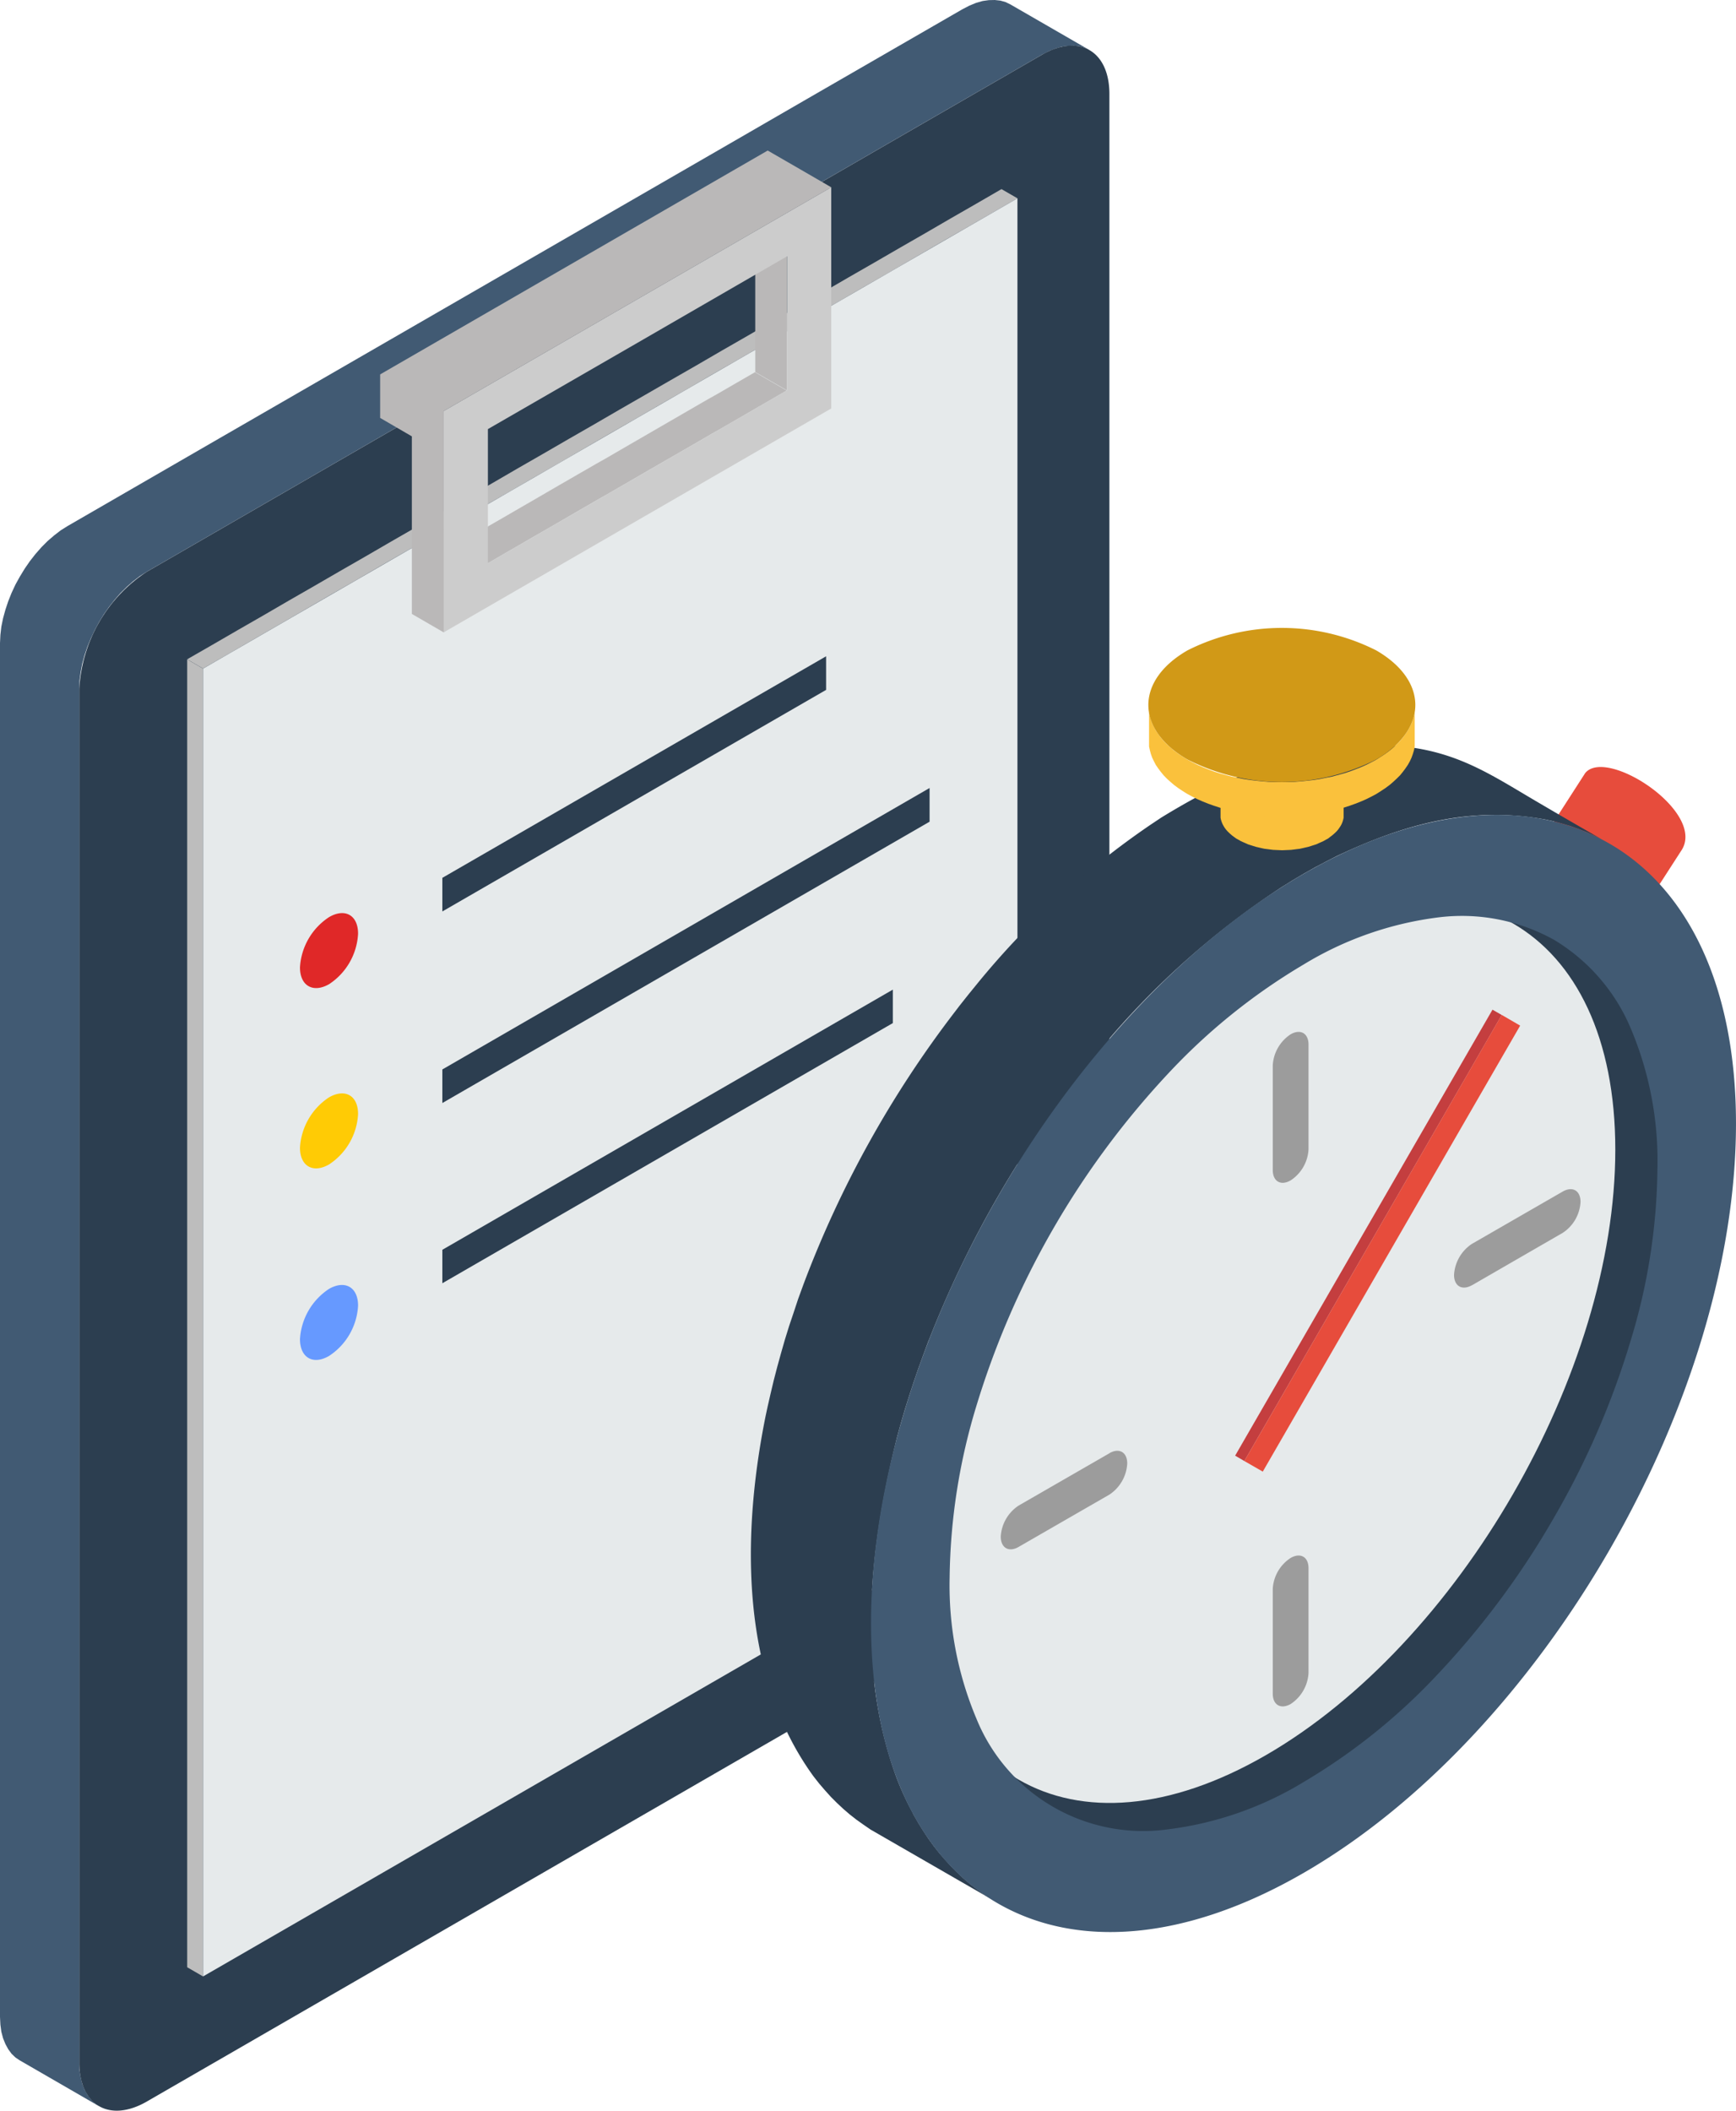
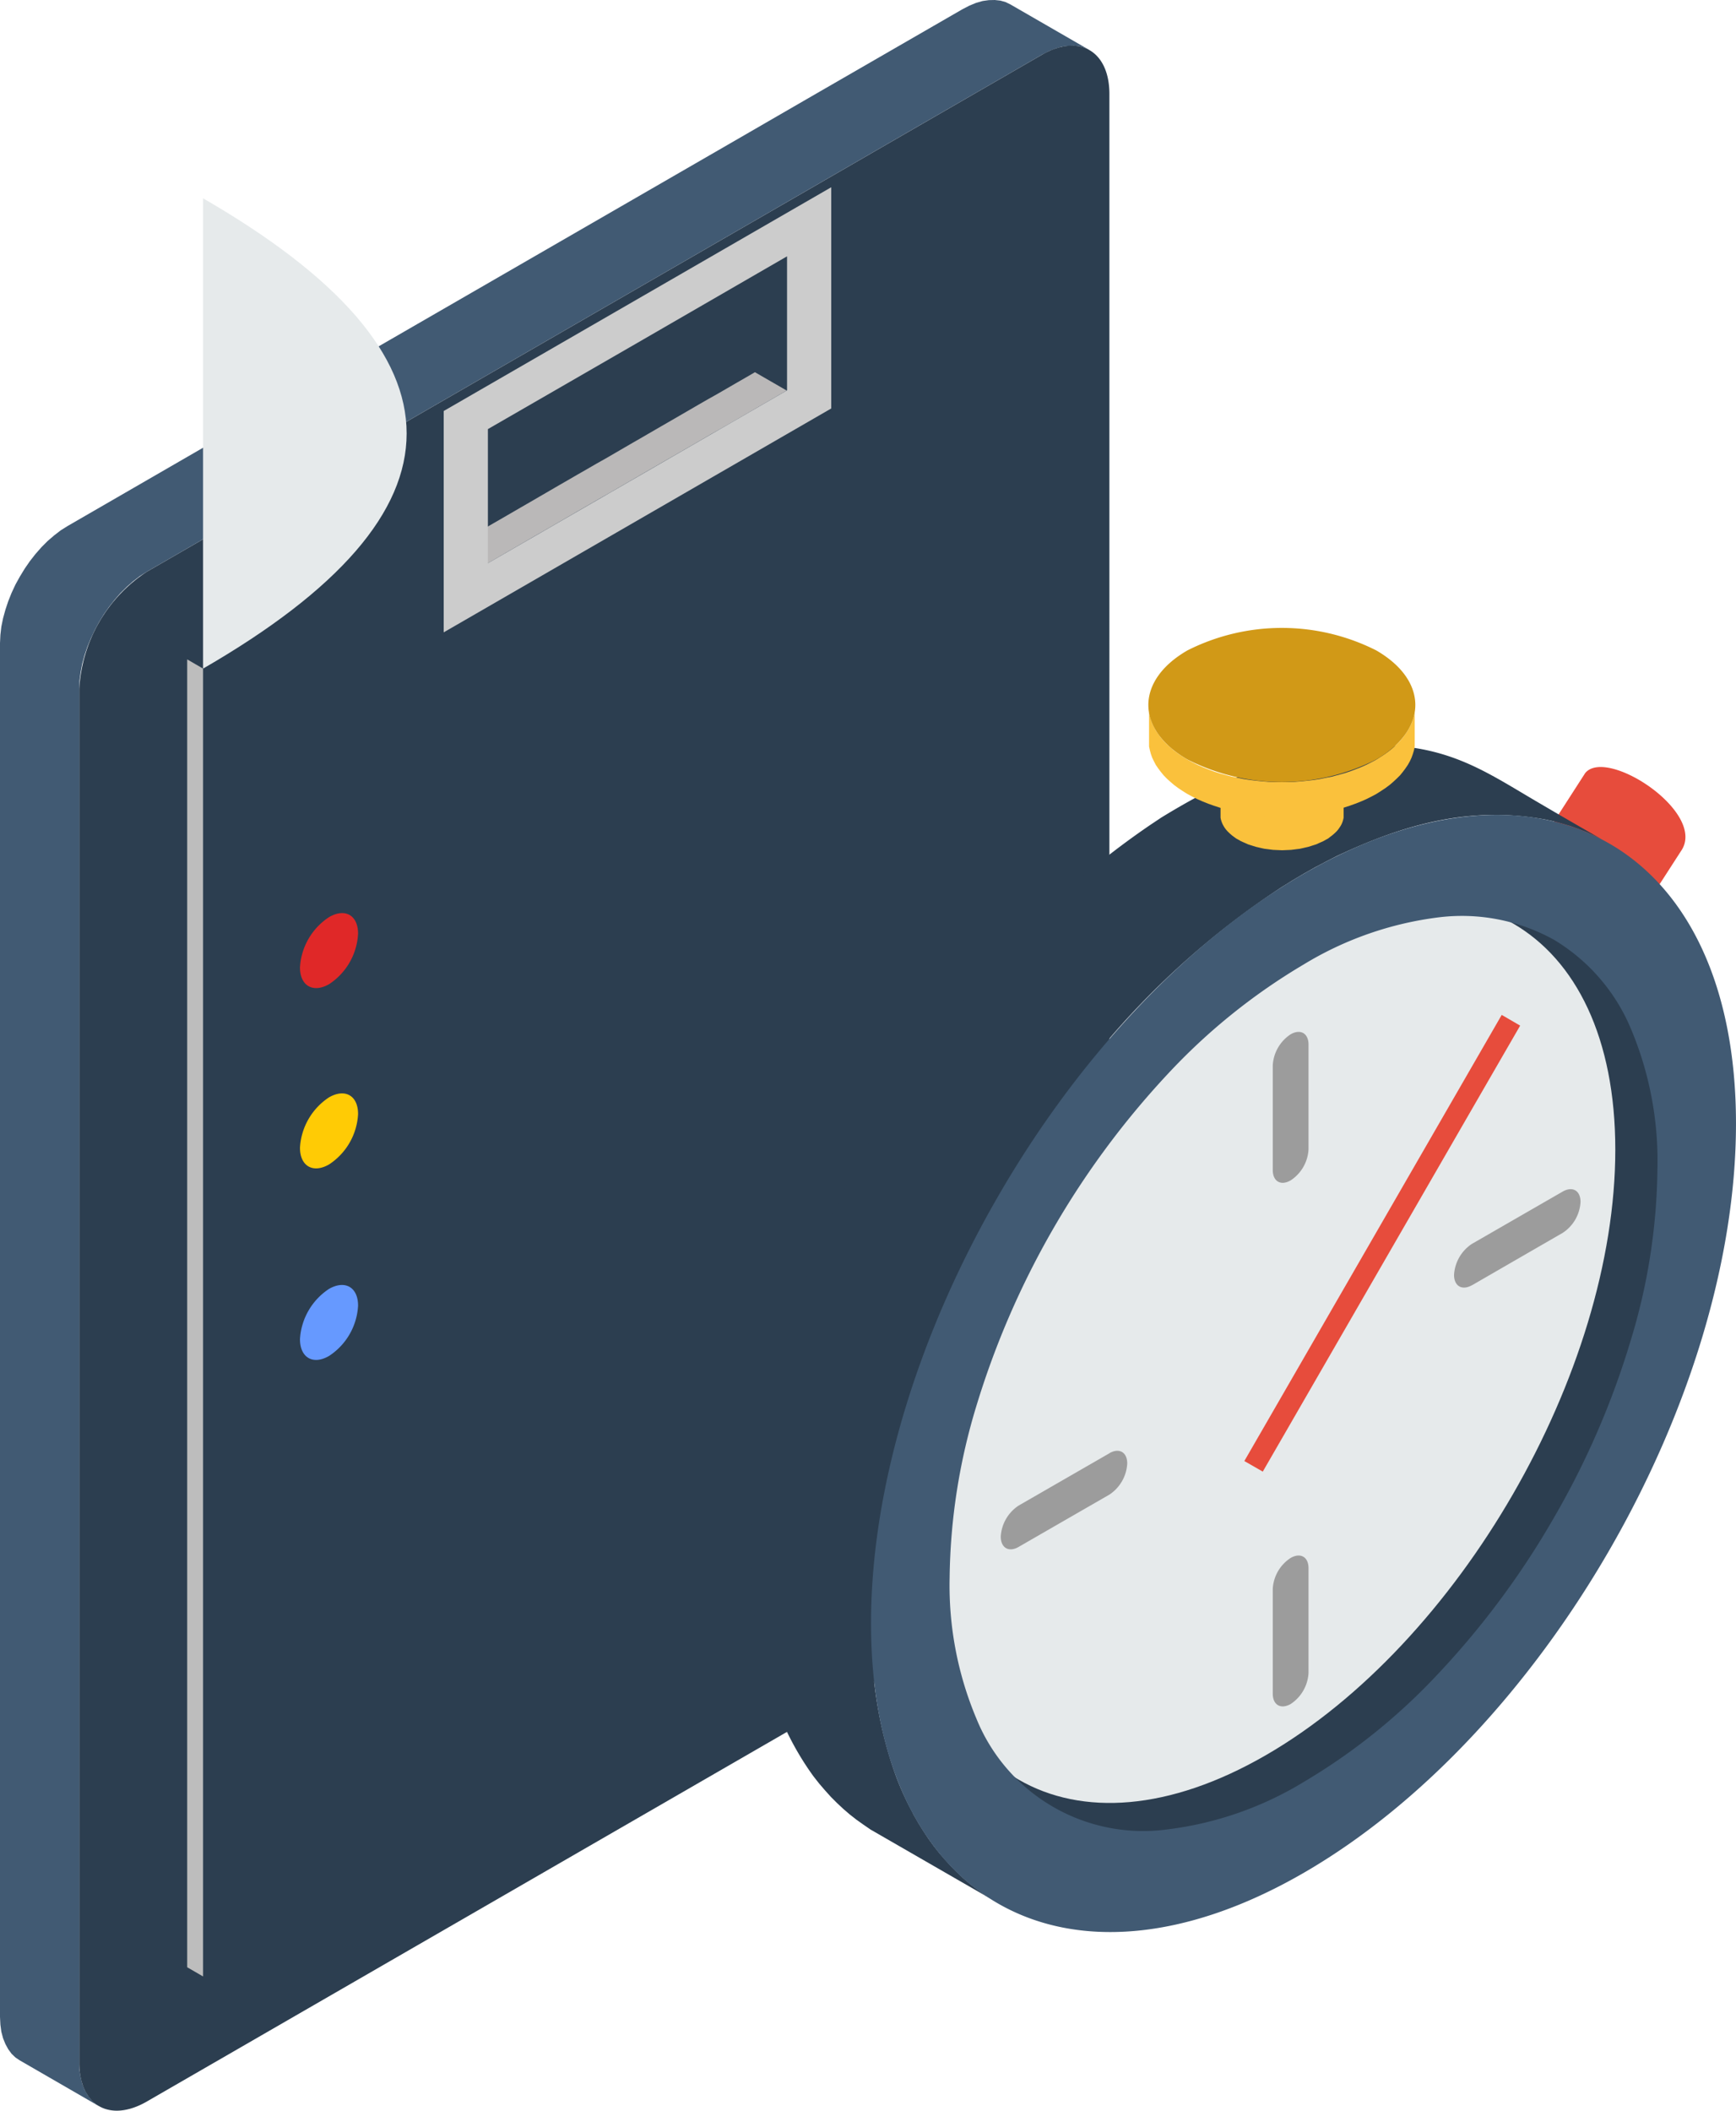
<svg xmlns="http://www.w3.org/2000/svg" id="グループ_18292" data-name="グループ 18292" width="93.033" height="113.074" viewBox="0 0 93.033 113.074">
  <path id="パス_31845" data-name="パス 31845" d="M737.477,539.6l-4.243-2.451-.237-.158-.209-.2-.179-.244-.151-.276-.125-.309-.093-.349-.051-.383-.021-.414V461.221l.021-.441.051-.442.093-.453.125-.455.151-.453.179-.448.209-.448.237-.428.258-.423.276-.4.3-.383.318-.362.328-.33.349-.3.358-.277.367-.23,7.766-4.487,4.624-2.668,23.186-13.384,4.032-2.331,8.358-4.822.37-.191.356-.146.349-.1.33-.046.323-.007.3.033.276.079.258.125,4.248,2.451-.256-.119-.284-.086-.3-.032-.316.007-.335.044-.344.1-.362.144L788,429.7l-8.354,4.822-4.036,2.333-23.186,13.384-4.617,2.667-7.766,4.485-.369.232-.362.277-.342.3-.337.33-.316.362-.3.381-.281.4-.258.421-.23.43-.211.446-.184.449-.153.455-.123.453-.086.455-.06.442-.012.441v73.586l.012.416.06.381.086.351.123.309.153.277.184.244.211.2Z" transform="translate(-732.168 -426.766)" fill="#415a73" fill-rule="evenodd" />
  <path id="パス_31846" data-name="パス 31846" d="M790.535,513.123l-47.959,27.684c-2,1.152-3.623.211-3.623-2.089V465.132a8.031,8.031,0,0,1,3.623-6.279l7.766-4.485,4.617-2.667,23.186-13.384,4.036-2.333,8.354-4.822c2-1.152,3.622-.209,3.622,2.1V506.84A8.05,8.05,0,0,1,790.535,513.123Z" transform="translate(-734.704 -428.225)" fill="#2c3e50" fill-rule="evenodd" />
  <path id="パス_31847" data-name="パス 31847" d="M749.037,483.669l-.851-.495V553.24l.851.493Z" transform="translate(-738.155 -447.85)" fill="#bdbdbd" fill-rule="evenodd" />
-   <path id="パス_31848" data-name="パス 31848" d="M792.68,443.437l-.855-.493-1.364.79-1.364.783-1.362.792-1.364.783-1.364.79-1.364.783-1.362.79-1.364.785-1.364.79-1.364.79-1.364.783-1.362.792-1.364.783-1.371.79-1.361.783-1.364.792-1.364.783-1.364.79-1.364.783-1.362.792-1.364.79-1.364.783-1.364.79-1.362.783-1.364.792-1.364.783-1.364.79-1.364.783-1.362.792-1.364.783-1.364.79-1.364.783.851.495,1.364-.783,1.364-.79,1.362-.785,1.364-.79,1.364-.79,1.364-.783,1.362-.792,1.364-.783,1.364-.79,1.364-.783,1.364-.792,1.369-.783,1.364-.79,1.364-.783,1.362-.792,1.364-.79,1.364-.783,1.364-.79,1.364-.783,1.362-.792,1.364-.783,1.364-.79,1.364-.783,1.362-.792,1.364-.783,1.364-.79,1.364-.783,1.364-.792,1.362-.79,1.364-.783,1.371-.79Z" transform="translate(-738.155 -432.813)" fill="#bdbdbd" fill-rule="evenodd" />
-   <path id="パス_31849" data-name="パス 31849" d="M749.545,468.926v70.063L793.188,513.8V443.731Q771.365,456.33,749.545,468.926Z" transform="translate(-738.663 -433.107)" fill="#e6eaeb" fill-rule="evenodd" />
-   <path id="パス_31850" data-name="パス 31850" d="M796.8,454.31l1.7.981v-7.18l-1.7-.981v7.18Z" transform="translate(-756.326 -434.377)" fill="#bab8b8" fill-rule="evenodd" />
+   <path id="パス_31849" data-name="パス 31849" d="M749.545,468.926v70.063V443.731Q771.365,456.33,749.545,468.926Z" transform="translate(-738.663 -433.107)" fill="#e6eaeb" fill-rule="evenodd" />
  <path id="パス_31851" data-name="パス 31851" d="M771.2,467.85l1.7.988.5-.291.5-.29.5-.288.5-.29.5-.29.507-.291.5-.288.5-.29.5-.29.5-.29.5-.288.5-.29.5-.283.5-.291.5-.288.5-.29.5-.29.5-.288.5-.29.507-.29.5-.29.5-.288.5-.29.5-.29.5-.284.5-.288.5-.29.5-.29.5-.29.5-.288.5-.29.5-.29-1.7-.981-.5.29-.5.288-.5.29-.5.29-.507.284-.5.288-.5.29-.5.29-.5.29-.5.288-.5.29-.5.29-.5.288-.5.29-.5.291-.5.29-.5.281-.5.29-.509.291-.5.29-.5.288-.5.291-.5.29-.5.291-.5.288-.5.29-.5.29-.5.288-.5.29-.5.283-.5.291Z" transform="translate(-746.758 -438.663)" fill="#bab8b8" fill-rule="evenodd" />
  <path id="パス_31852" data-name="パス 31852" d="M790.907,454.635V442.784l-20.769,11.988V466.63l20.769-11.995Zm-18.4,8.293v-7.187q8.025-4.623,16.031-9.256v7.18Q780.525,458.3,772.5,462.928Z" transform="translate(-746.36 -432.753)" fill="#ccc" fill-rule="evenodd" />
  <path id="パス_31853" data-name="パス 31853" d="M770.023,527.155l24.141-13.937v-1.792l-24.141,13.937Z" transform="translate(-746.317 -458.409)" fill="#2c3e50" fill-rule="evenodd" />
  <path id="パス_31854" data-name="パス 31854" d="M770.023,511.053l26.111-15.071v-1.805l-26.111,15.078Z" transform="translate(-746.317 -451.962)" fill="#2c3e50" fill-rule="evenodd" />
  <path id="パス_31855" data-name="パス 31855" d="M770.023,496.58l20.565-11.869v-1.8l-20.565,11.869Z" transform="translate(-746.317 -447.752)" fill="#2c3e50" fill-rule="evenodd" />
-   <path id="パス_31856" data-name="パス 31856" d="M764.7,453.967l1.7.988v9.513l1.706.988V453.6l20.769-11.988-1.706-.988-1.7-.981L764.7,451.636Z" transform="translate(-744.328 -431.578)" fill="#bab8b8" fill-rule="evenodd" />
  <path id="パス_31857" data-name="パス 31857" d="M759.4,505.094h0a3.454,3.454,0,0,0-1.559,2.693h0c0,.988.7,1.389,1.559.9h0a3.446,3.446,0,0,0,1.554-2.7h0C760.959,505,760.262,504.592,759.4,505.094Z" transform="translate(-741.765 -455.962)" fill="#e02828" fill-rule="evenodd" />
  <path id="パス_31858" data-name="パス 31858" d="M759.4,520.514h0a3.462,3.462,0,0,0-1.559,2.7h0c0,.988.7,1.39,1.559.895h0a3.442,3.442,0,0,0,1.554-2.693h0C760.959,520.424,760.262,520.022,759.4,520.514Z" transform="translate(-741.765 -461.728)" fill="#ffcb05" fill-rule="evenodd" />
  <path id="パス_31859" data-name="パス 31859" d="M759.4,536.9h0a3.465,3.465,0,0,0-1.559,2.693h0c0,.994.7,1.4,1.559.9h0a3.436,3.436,0,0,0,1.554-2.688h0C760.959,536.818,760.262,536.409,759.4,536.9Z" transform="translate(-741.765 -467.853)" fill="#69f" fill-rule="evenodd" />
  <path id="パス_31860" data-name="パス 31860" d="M864.962,495.489a15.955,15.955,0,0,1,5.386,3.781l1.536-2.38c1.437-2.047-3.978-5.6-5.131-4.183Z" transform="translate(-781.802 -451.291)" fill="#e74c3c" fill-rule="evenodd" />
  <path id="パス_31861" data-name="パス 31861" d="M818.392,552.458l-6.369-4.771c16.975,9.539,45-35.713,26.826-46.462l6.706,2.628C864.427,514.893,838.673,563.819,818.392,552.458Z" transform="translate(-762.015 -454.597)" fill="#2c3e50" fill-rule="evenodd" />
  <path id="パス_31862" data-name="パス 31862" d="M829.308,506.324c-10.34,5.977-18.724,20.5-18.724,32.441s8.383,16.784,18.724,10.816,18.734-20.5,18.734-32.441S839.651,500.358,829.308,506.324Z" transform="translate(-761.477 -455.548)" fill="#e6eaeb" fill-rule="evenodd" />
  <path id="パス_31863" data-name="パス 31863" d="M842.028,495.562l-.4-.2-.42-.19-.423-.165-.435-.158-.442-.13-.446-.121-.463-.1c-4.01-.737-7.554.244-11.176,1.956l-.586.3-.6.316-.595.337-.6.356-.595.37A43.692,43.692,0,0,0,814.5,507.61a56.668,56.668,0,0,0-8.509,14.7l-.061.144-.269.725-.263.725-.25.725-.237.723-.23.732-.212.725-.2.724c-1.5,5.961-2.212,12.4-.039,18.3a15.488,15.488,0,0,0,.83,1.813l.093.183.25.435.263.423.269.406.284.391.3.381.309.356.316.349.33.329.334.316.351.3.363.284.368.269.383.249-6.444-3.713-.374-.258-.37-.262-.363-.284-.348-.3-.338-.316-.328-.328-.316-.351-.312-.363-.294-.374c-3.913-5.367-3.848-12.8-2.628-19.049.046-.244.1-.481.151-.725l.165-.725.172-.723.19-.732.2-.725.209-.73.225-.725.244-.725.242-.732.265-.725a56.7,56.7,0,0,1,8.175-14.706l.19-.251.481-.606.488-.6a43.819,43.819,0,0,1,9.267-8.5l.586-.391c3.92-2.409,8.5-4.373,13.212-3.787,2.958.369,4.731,1.661,7.266,3.13C839.934,494.358,840.98,494.958,842.028,495.562Z" transform="translate(-756.182 -450.594)" fill="#2c3e50" fill-rule="evenodd" />
-   <path id="パス_31864" data-name="パス 31864" d="M817.941,578.819l-6.434-3.716.158.1.165.1,6.434,3.715-.158-.1Z" transform="translate(-761.822 -482.21)" fill="#2c3e50" fill-rule="evenodd" />
  <path id="パス_31865" data-name="パス 31865" d="M861.1,504.828l-6.437-3.713-.169-.093-.165-.093,6.434,3.723.172.086Z" transform="translate(-777.827 -454.486)" fill="#2c3e50" fill-rule="evenodd" />
  <path id="パス_31866" data-name="パス 31866" d="M813.5,516.935c4.19-7.266,9.985-13.61,16.387-17.3s12.193-4.043,16.389-1.626,6.785,7.621,6.785,15c0,7.4-2.588,15.585-6.785,22.851s-9.991,13.6-16.389,17.295-12.2,4.045-16.387,1.629-6.792-7.614-6.792-15.006,2.6-15.585,6.792-22.842Zm29.8-13.775a10.153,10.153,0,0,0-6.16-1.2,18.241,18.241,0,0,0-7.252,2.529,32.614,32.614,0,0,0-7.257,5.841,45.387,45.387,0,0,0-10.275,17.8,32.723,32.723,0,0,0-1.436,9.209,18.363,18.363,0,0,0,1.436,7.55,9.645,9.645,0,0,0,10.275,5.928,18.325,18.325,0,0,0,7.257-2.531,32.429,32.429,0,0,0,7.252-5.842,44.652,44.652,0,0,0,6.16-8.311,44.056,44.056,0,0,0,4.115-9.492,32.4,32.4,0,0,0,1.436-9.2,18.218,18.218,0,0,0-1.436-7.547A10.1,10.1,0,0,0,843.3,503.159Z" transform="translate(-760.029 -452.817)" fill="#415a73" fill-rule="evenodd" />
-   <path id="パス_31867" data-name="パス 31867" d="M838.36,537.321l-.493-.288,13.791-23.892.495.284Z" transform="translate(-771.675 -459.05)" fill="#c43e3f" fill-rule="evenodd" />
  <path id="パス_31868" data-name="パス 31868" d="M839.642,538.057l-.988-.567,13.793-23.9.988.574-2.477,4.287Z" transform="translate(-771.969 -459.219)" fill="#e74c3c" fill-rule="evenodd" />
  <path id="パス_31869" data-name="パス 31869" d="M823.631,537.61c.528-.3.955-.053.955.553a2.132,2.132,0,0,1-.955,1.666l-4.861,2.8c-.527.309-.962.058-.962-.553a2.134,2.134,0,0,1,.962-1.661l4.861-2.8Zm19.431-9c-.527.3-.962.058-.962-.553a2.137,2.137,0,0,1,.962-1.662l4.861-2.8c.527-.3.955-.054.955.553a2.109,2.109,0,0,1-.955,1.659l-4.861,2.807ZM832.385,544.88a2.112,2.112,0,0,1,.961-1.659c.528-.3.955-.053.955.553v5.612a2.126,2.126,0,0,1-.955,1.661c-.527.3-.961.058-.961-.555V544.88Zm1.916-23.547a2.116,2.116,0,0,1-.955,1.661c-.527.309-.961.058-.961-.553v-5.607a2.126,2.126,0,0,1,.961-1.666c.528-.3.955-.051.955.554Z" transform="translate(-764.177 -459.76)" fill="#9c9c9c" fill-rule="evenodd" />
  <path id="パス_31870" data-name="パス 31870" d="M843.2,493.463v2.04l-.021.093-.026.093-.033.091-.039.086-.053.093-.058.086-.06.086-.072.086-.079.079-.093.084-.093.079-.1.074-.1.079-.119.065-.125.072-.132.06-.132.058-.13.06-.146.046-.137.044-.151.047-.146.033-.151.035-.151.033-.158.019-.158.021-.158.019-.158.007-.158.007-.158.007-.158-.007-.158-.007-.158-.007-.158-.019-.158-.021-.158-.019-.153-.033-.151-.035-.144-.033-.151-.047-.139-.044-.144-.046-.132-.06-.132-.058-.13-.06-.125-.072-.119-.065-.107-.079-.1-.074-.093-.079-.091-.084-.079-.079-.074-.086-.065-.086-.053-.086-.051-.093-.039-.086-.033-.091-.028-.093-.019-.093v-2.04l.019.091.028.086.033.093.039.093.051.084.053.086.065.086.074.086.079.086.091.079.093.079.1.079.107.072.119.072.125.067.13.065.132.058.132.054.144.053.139.046.151.039.144.039.151.033.153.026.158.028.158.019.158.014.158.012.158.007h.316l.158-.007.158-.012.158-.014.158-.019.158-.028.151-.026.151-.033.146-.039.151-.039.137-.046.146-.053.13-.054.132-.058.132-.065.125-.067.119-.072.1-.072.1-.079.093-.079.093-.079.079-.086.072-.086.06-.086.058-.086.053-.084.039-.093.033-.093.026-.086Z" transform="translate(-771.195 -451.695)" fill="#fac13c" fill-rule="evenodd" />
  <path id="パス_31871" data-name="パス 31871" d="M844.734,487.708v1.831l-.04.2-.06.2-.072.2-.091.193-.107.191-.125.183-.137.184-.151.186-.179.177-.184.172-.2.172-.223.165-.239.158-.249.158-.27.144-.279.139-.281.123-.3.118-.3.107-.309.1-.316.093-.316.079-.33.072-.328.06-.33.051-.342.046-.337.033-.342.021-.344.014-.341,0-.344,0-.342-.014-.342-.021-.337-.033-.337-.046-.335-.051-.33-.06-.33-.072-.316-.079-.316-.093-.309-.1-.3-.107-.295-.118-.284-.123-.277-.139-.27-.144-.251-.158-.237-.158-.223-.165-.2-.172-.19-.172-.172-.177-.151-.186-.139-.184-.125-.183-.1-.191-.093-.193-.072-.2-.054-.2-.044-.2v-1.831l.044.2.054.19.072.2.093.193.1.19.125.184.139.191.151.179.172.177.19.172.2.172.223.165.237.158.251.158.27.144.277.139.284.125.295.118.3.112.309.1.316.086.316.086.33.065.33.067.335.051.337.039.337.035.342.026.342.014h.685l.344-.014.342-.026.337-.035.342-.039.33-.051.328-.067.33-.065.316-.086.316-.086.309-.1.3-.112.3-.118.281-.125.279-.139.27-.144.249-.158.239-.158.223-.165.2-.165.184-.179.179-.177.151-.179.137-.184.125-.191.107-.19.091-.193.072-.2.06-.19Z" transform="translate(-768.919 -449.544)" fill="#fac13c" fill-rule="evenodd" />
  <path id="パス_31872" data-name="パス 31872" d="M832.535,481.687a11.227,11.227,0,0,1,10.117,0c2.793,1.615,2.793,4.229,0,5.844a11.185,11.185,0,0,1-10.117,0C829.742,485.916,829.742,483.3,832.535,481.687Z" transform="translate(-768.899 -446.844)" fill="#d19917" fill-rule="evenodd" />
</svg>